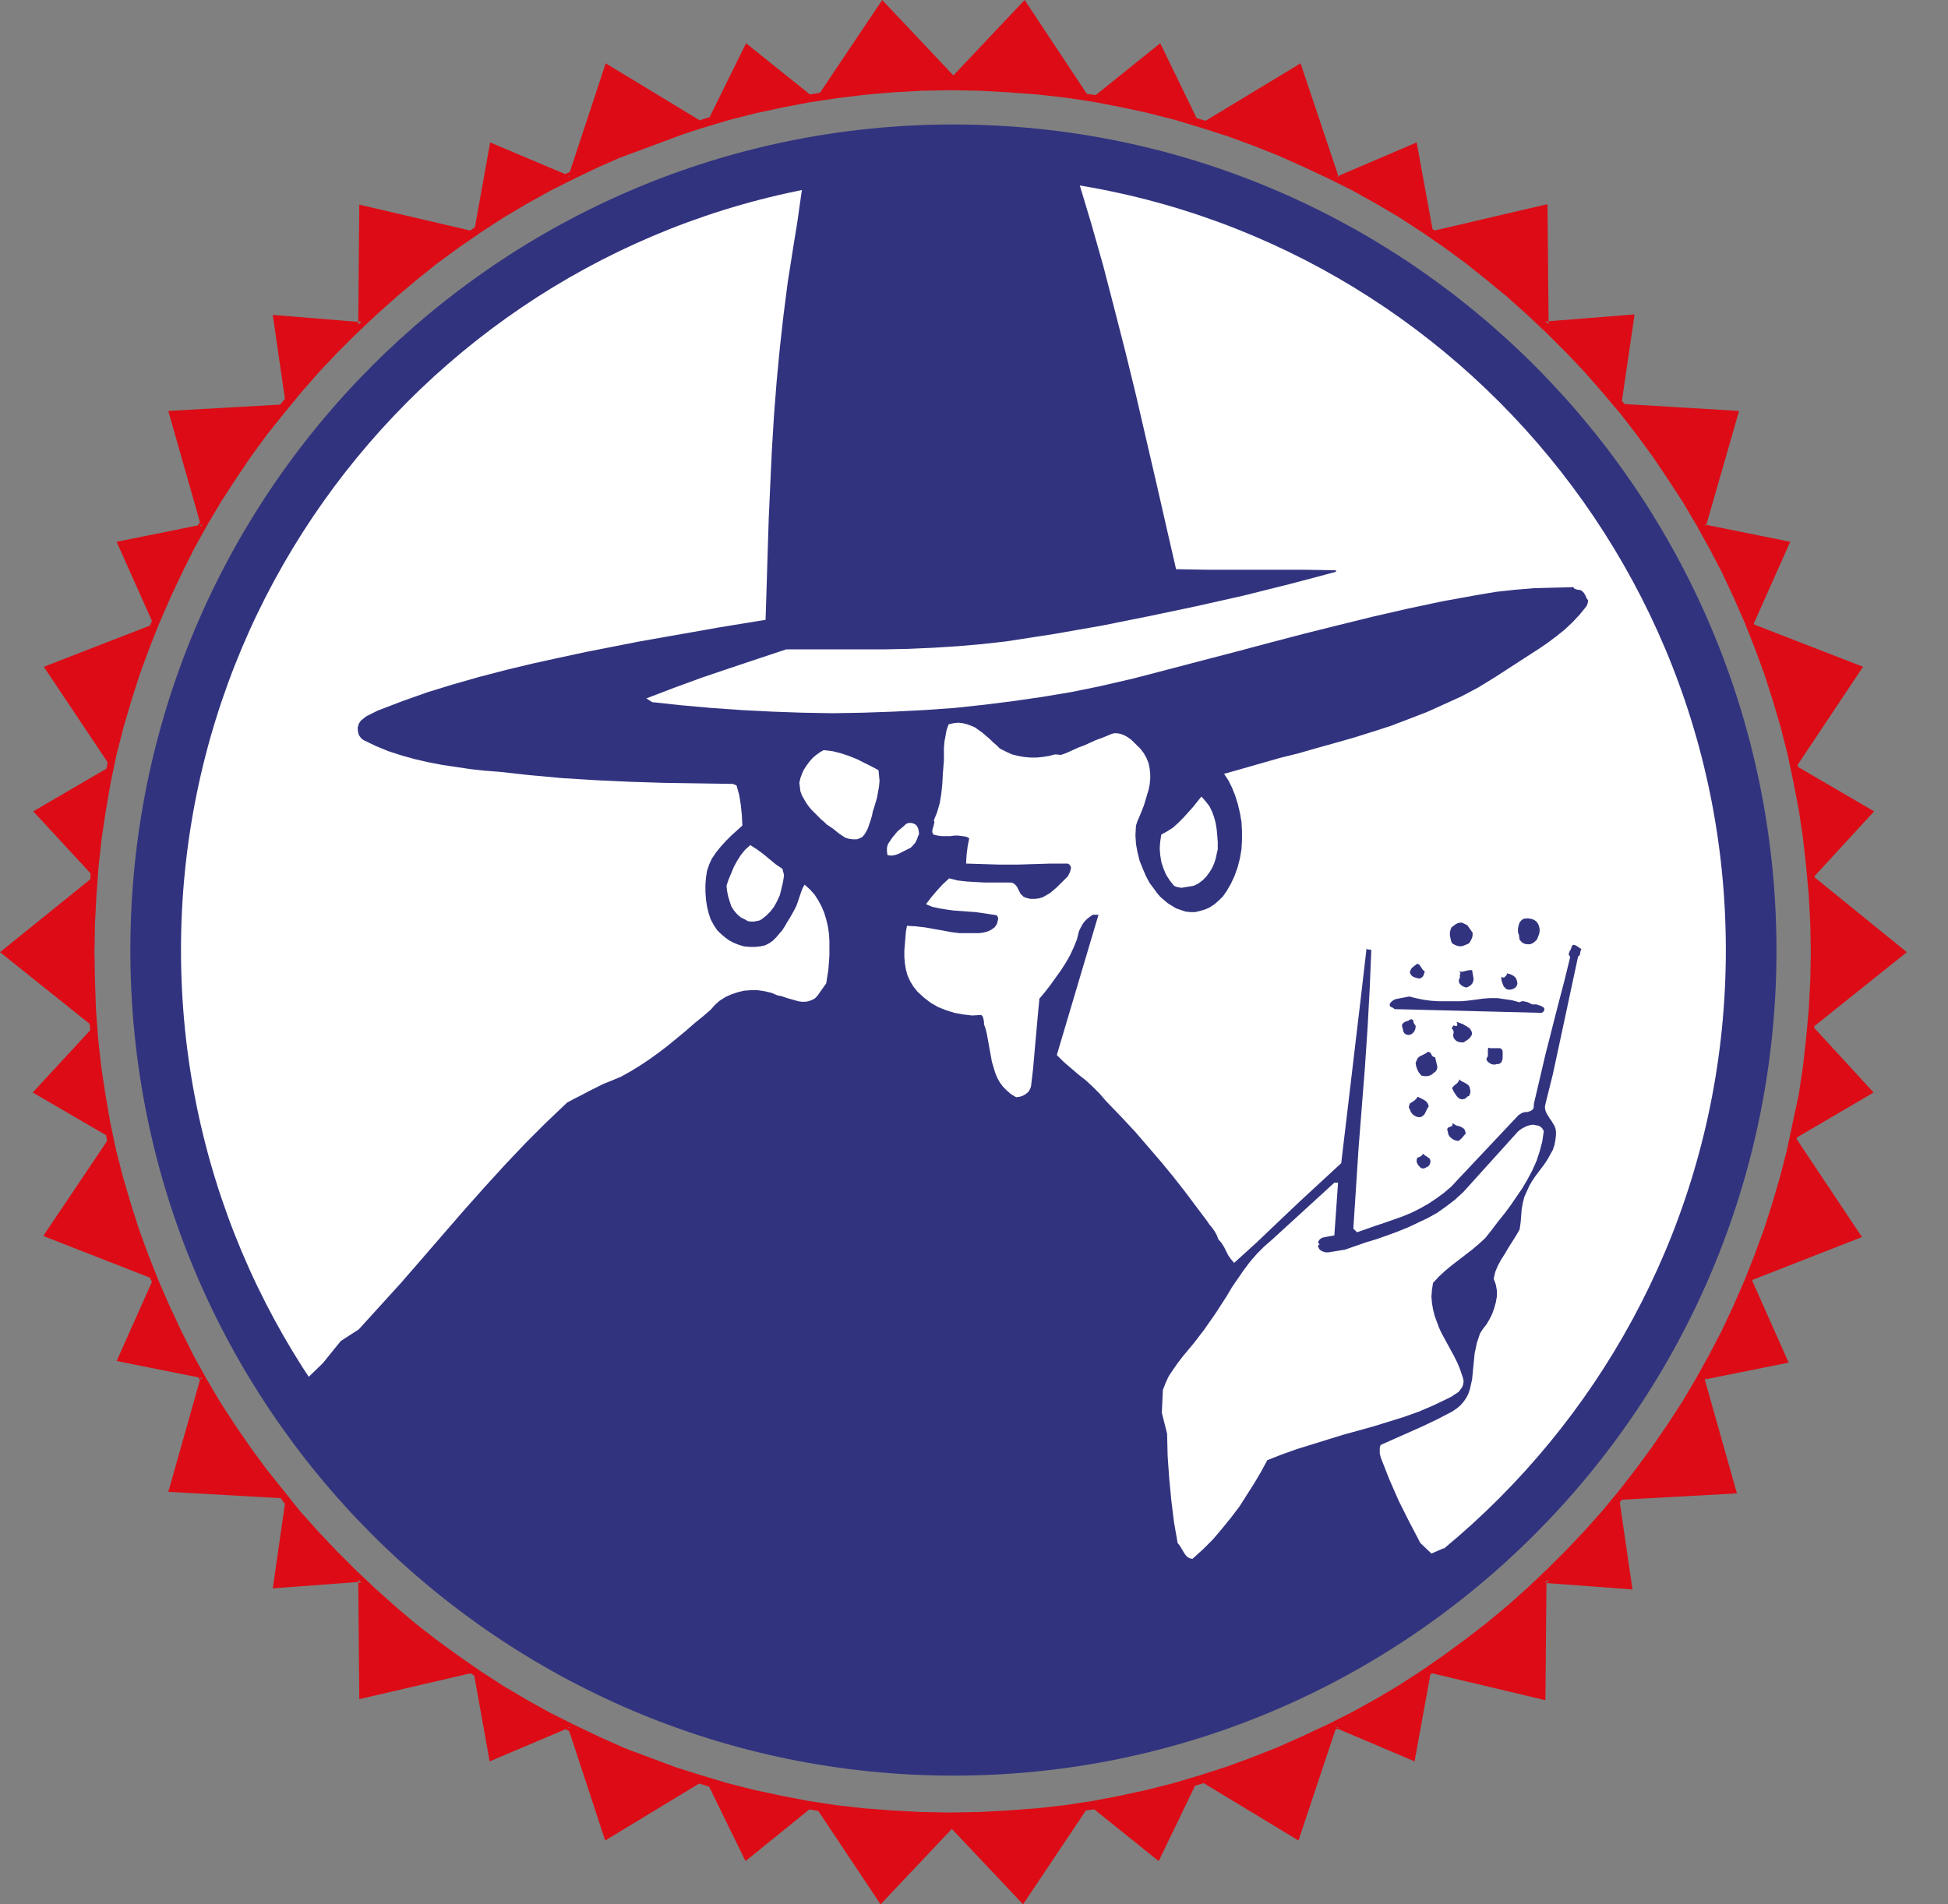
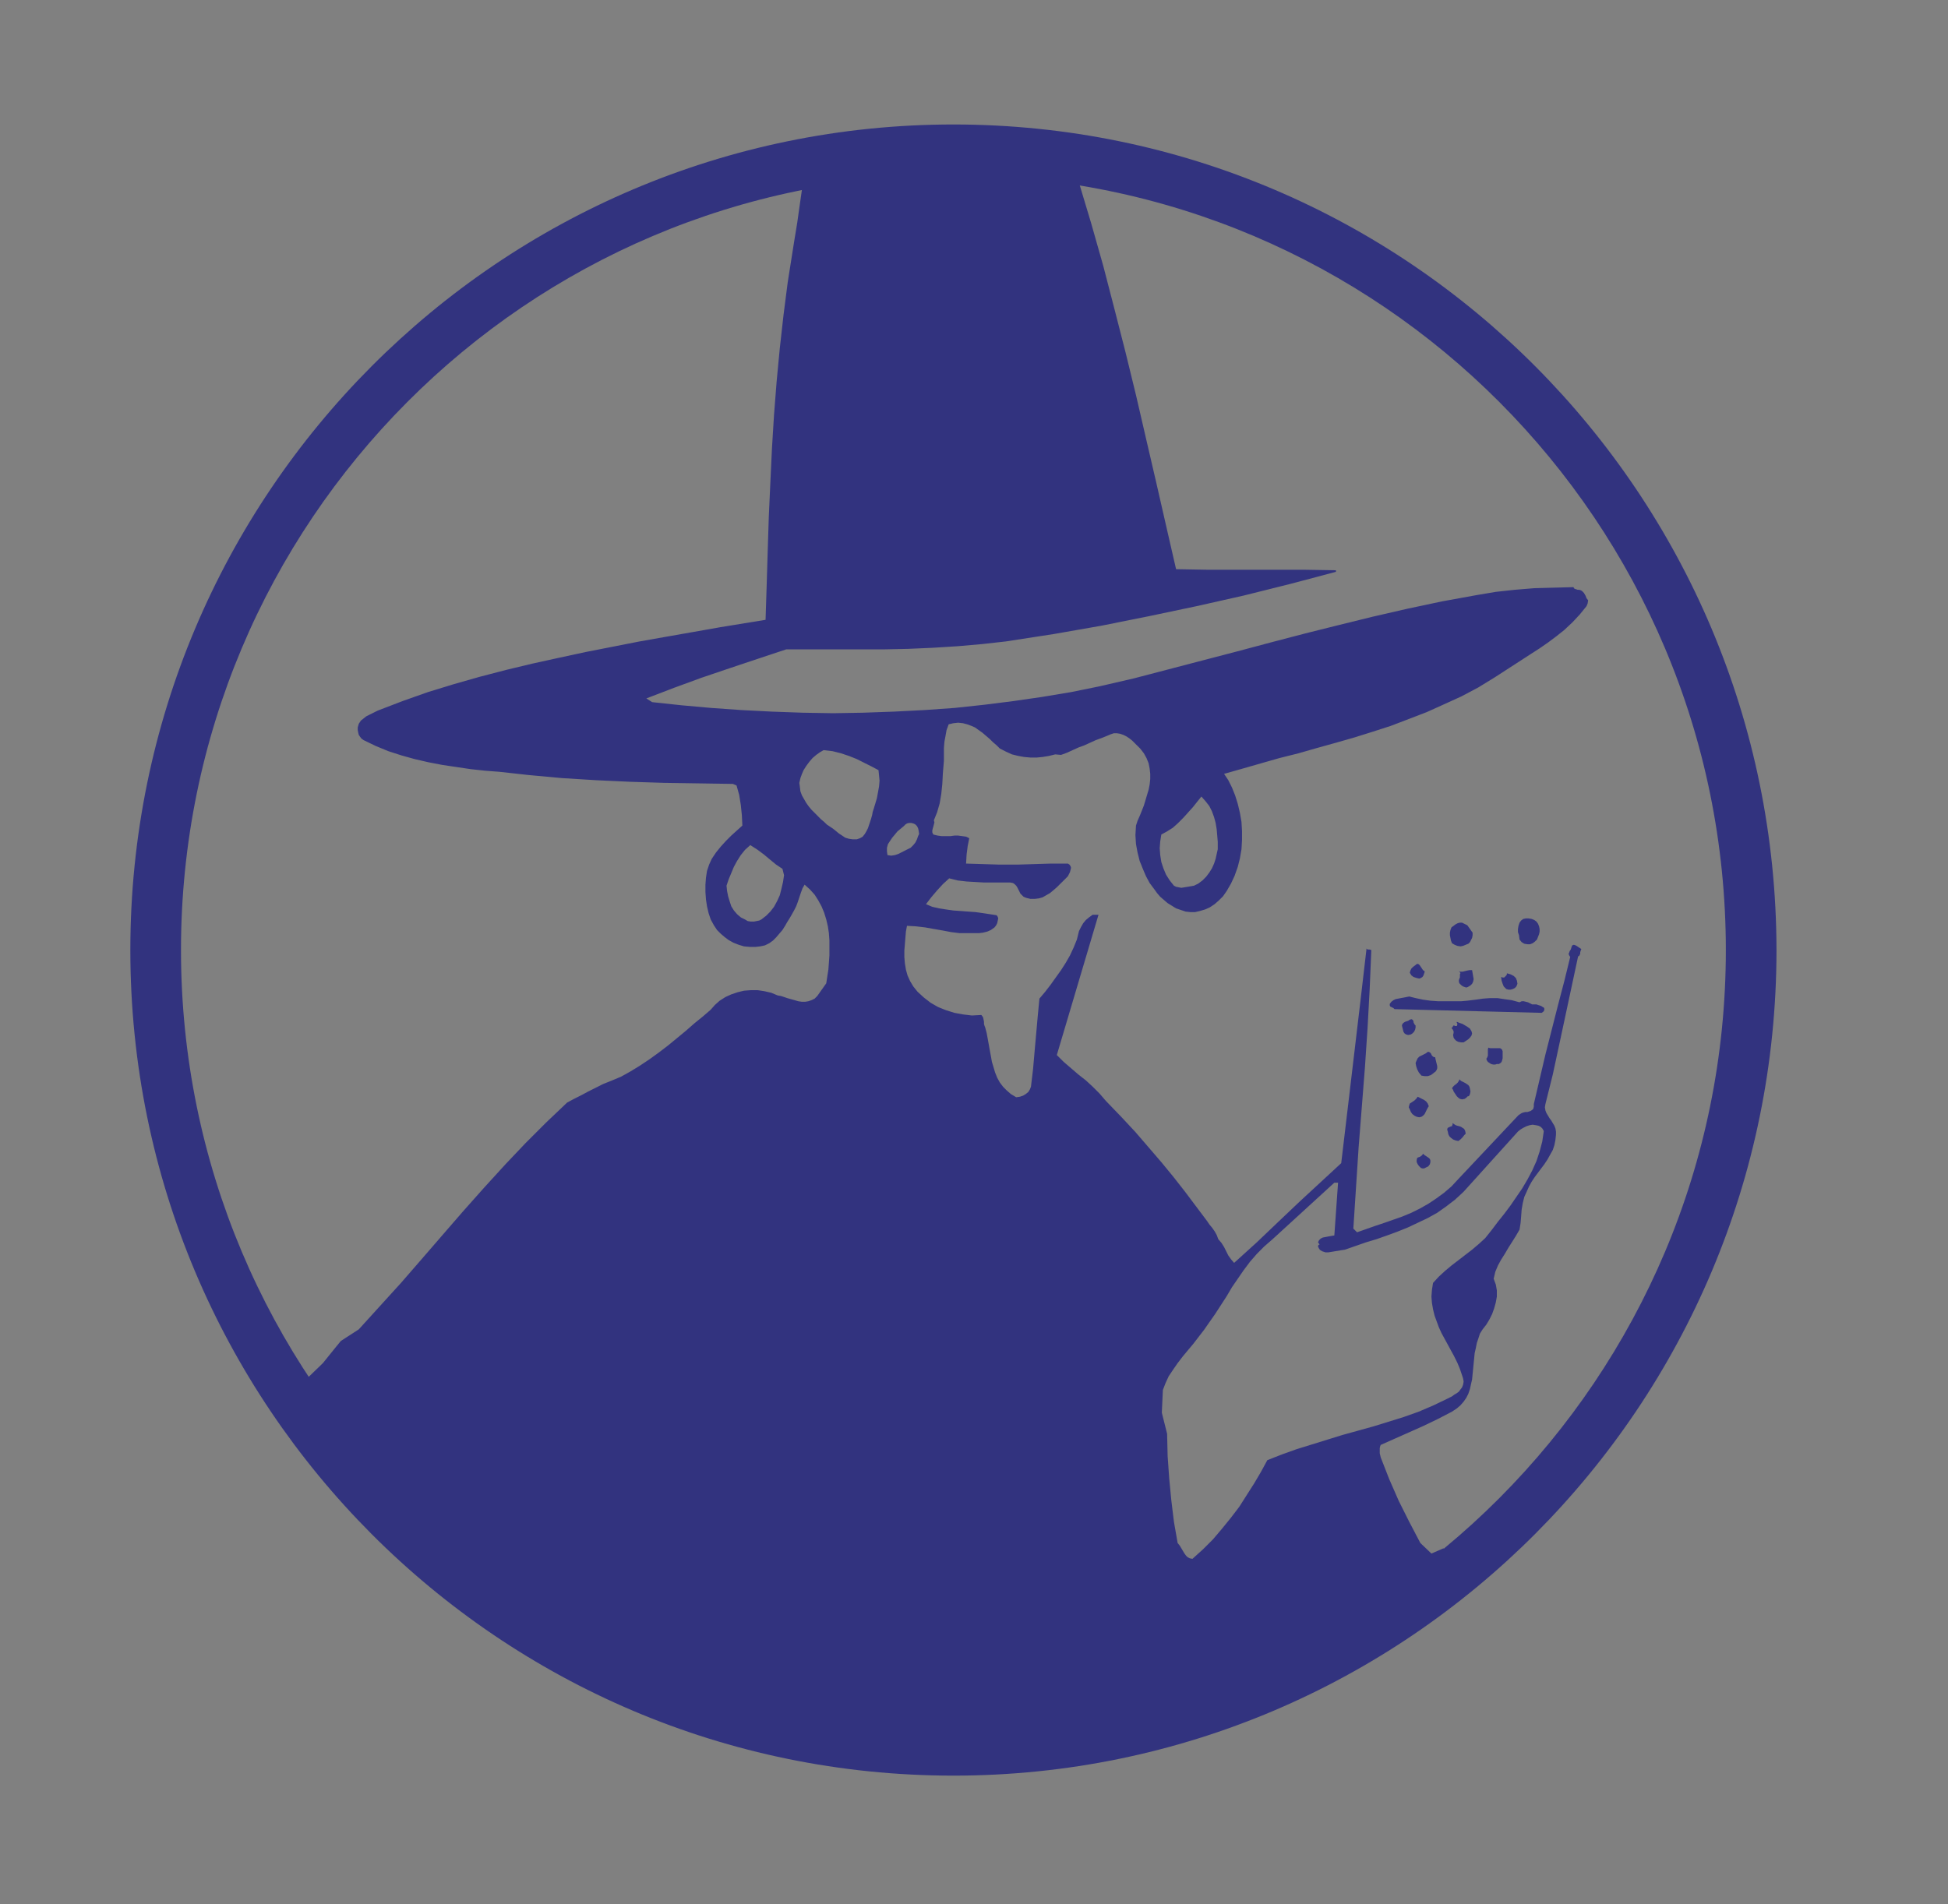
<svg xmlns="http://www.w3.org/2000/svg" width="45" height="44" viewBox="0 0 45 44" fill="none">
  <rect x="0" y="0" width="45" height="44" fill="#808080" stroke="none" />
-   <path d="M22.024 40.392C11.871 40.392 3.656 32.129 3.656 21.951C3.656 11.762 11.871 3.51 22.024 3.51C32.165 3.51 40.392 11.762 40.392 21.951C40.392 32.129 32.165 40.392 22.024 40.392Z" fill="white" />
  <path d="M33.908 25.328L33.871 25.364L33.835 25.389L33.774 25.401L33.725 25.389L33.689 25.364L33.652 25.328L33.628 25.291L33.603 25.254L33.579 25.218L33.567 25.181L33.542 25.145L33.567 25.108L33.603 25.072L33.64 25.047L33.676 25.011L33.701 24.974L33.713 24.938L33.75 24.974L33.798 24.998L33.847 25.023L33.884 25.047L33.92 25.072L33.945 25.108L33.957 25.157L33.969 25.218L33.957 25.279L33.932 25.328H33.908ZM33.993 23.926L34.006 23.877L33.993 23.828L33.957 23.767L33.908 23.731L33.847 23.694L33.786 23.658L33.713 23.633L33.652 23.609V23.633L33.664 23.645V23.658V23.682L33.652 23.706H33.615L33.591 23.694H33.579L33.567 23.706L33.555 23.731L33.53 23.755L33.555 23.78L33.567 23.804L33.579 23.828V23.865L33.567 23.914L33.579 23.975L33.603 24.011L33.64 24.048L33.689 24.072L33.75 24.084H33.811L33.847 24.06L33.884 24.036L33.92 24.011L33.957 23.975L33.993 23.926ZM32.592 25.693L32.628 25.742L32.677 25.779L32.726 25.803L32.787 25.815L32.836 25.803L32.872 25.779L32.909 25.742L32.933 25.693L32.957 25.644L32.982 25.596L33.006 25.559L32.982 25.498L32.945 25.449L32.896 25.413L32.848 25.389L32.799 25.364L32.75 25.34L32.714 25.389L32.677 25.425L32.641 25.449L32.604 25.474L32.567 25.498L32.555 25.535L32.543 25.584L32.567 25.632L32.592 25.693ZM35.663 23.365L35.675 23.329V23.304L35.663 23.28L35.639 23.268L35.602 23.243L35.566 23.231L35.529 23.219L35.493 23.207H35.444H35.395L35.346 23.182L35.297 23.158L35.249 23.146L35.2 23.134H35.151L35.102 23.158L34.92 23.109L34.749 23.085L34.591 23.061H34.42L34.261 23.073L34.091 23.097L33.896 23.121L33.75 23.134H33.591H33.408H33.225L33.043 23.121L32.872 23.097L32.701 23.061L32.555 23.024L32.494 23.036L32.433 23.048L32.36 23.061L32.299 23.073L32.238 23.085L32.19 23.109L32.141 23.146L32.104 23.195V23.231L32.116 23.256L32.141 23.268L32.165 23.28L32.19 23.292L32.214 23.316L35.614 23.402L35.663 23.365ZM36.687 13.87L36.675 13.944L36.65 14.005L36.492 14.2L36.321 14.382L36.139 14.553L35.956 14.699L35.761 14.845L35.566 14.98L35.358 15.114L35.151 15.248L34.944 15.382L34.737 15.516L34.53 15.65L34.152 15.882L33.762 16.089L33.36 16.272L32.957 16.454L32.543 16.613L32.129 16.771L31.714 16.905L31.288 17.039L30.861 17.161L30.422 17.283L29.996 17.405L29.557 17.515L29.13 17.637L28.704 17.759L28.277 17.88L28.375 18.027L28.46 18.197L28.533 18.38L28.594 18.575L28.643 18.782L28.679 18.99L28.691 19.197V19.416L28.679 19.623L28.643 19.831L28.594 20.026L28.521 20.233L28.436 20.416L28.338 20.586L28.253 20.708L28.155 20.806L28.058 20.891L27.948 20.964L27.838 21.013L27.716 21.049L27.607 21.074H27.497L27.387 21.062L27.278 21.025L27.168 20.988L27.07 20.927L26.973 20.867L26.888 20.794L26.802 20.72L26.729 20.635L26.668 20.55L26.558 20.403L26.473 20.245L26.4 20.074L26.327 19.892L26.278 19.697L26.242 19.502L26.229 19.294L26.242 19.075L26.278 18.965L26.327 18.855L26.376 18.734L26.424 18.612L26.461 18.49L26.497 18.368L26.534 18.246L26.558 18.124L26.571 18.002V17.88L26.558 17.759L26.534 17.637L26.485 17.515L26.424 17.405L26.339 17.295L26.278 17.235L26.217 17.174L26.156 17.113L26.095 17.064L26.022 17.015L25.949 16.979L25.876 16.954L25.803 16.942H25.73L25.657 16.966L25.571 17.003L25.449 17.052L25.315 17.1L25.181 17.161L25.047 17.222L24.913 17.271L24.779 17.332L24.645 17.393L24.511 17.442L24.377 17.43L24.23 17.466L24.084 17.49L23.95 17.503H23.804L23.658 17.49L23.524 17.466L23.377 17.43L23.243 17.369L23.097 17.295L23.024 17.222L22.939 17.149L22.865 17.076L22.78 17.003L22.695 16.93L22.609 16.869L22.524 16.808L22.439 16.771L22.341 16.735L22.244 16.71L22.134 16.698L22.024 16.71L21.915 16.735L21.866 16.869L21.842 17.003L21.817 17.137L21.805 17.283V17.43V17.576L21.793 17.722L21.781 17.868L21.768 18.112L21.744 18.344L21.707 18.563L21.647 18.77L21.573 18.953L21.586 19.002L21.573 19.05L21.561 19.099L21.549 19.136L21.537 19.185V19.233L21.561 19.282L21.659 19.306L21.756 19.319H21.854H21.951L22.049 19.306H22.134L22.232 19.319L22.317 19.331L22.39 19.367L22.354 19.55L22.329 19.745L22.317 19.953L22.707 19.965L23.097 19.977H23.499L23.889 19.965L24.279 19.953H24.669L24.706 19.977L24.73 20.013L24.742 20.05L24.73 20.099L24.718 20.148L24.694 20.196L24.669 20.245L24.633 20.282L24.56 20.355L24.486 20.428L24.413 20.501L24.328 20.574L24.255 20.635L24.17 20.684L24.084 20.733L23.999 20.757L23.901 20.769H23.804L23.706 20.745L23.645 20.72L23.609 20.684L23.572 20.647L23.548 20.598L23.524 20.55L23.499 20.501L23.475 20.464L23.438 20.428L23.402 20.403L23.341 20.391H23.146H22.951H22.744L22.536 20.379L22.329 20.367L22.122 20.343L21.927 20.294L21.781 20.428L21.647 20.574L21.512 20.733L21.391 20.891L21.537 20.952L21.695 20.988L21.854 21.013L22.024 21.037L22.195 21.049L22.366 21.062L22.536 21.074L22.707 21.098L22.865 21.122L23.024 21.147L23.048 21.183L23.06 21.22L23.036 21.33L23.012 21.378L22.975 21.427L22.89 21.488L22.805 21.525L22.707 21.549L22.609 21.561H22.5H22.28H22.171L21.976 21.537L21.781 21.5L21.573 21.464L21.366 21.427L21.159 21.403L20.952 21.391L20.927 21.525L20.915 21.671L20.903 21.817L20.891 21.963V22.11L20.903 22.256L20.927 22.402L20.964 22.536L21.025 22.671L21.098 22.792L21.196 22.914L21.342 23.048L21.5 23.17L21.671 23.268L21.854 23.341L22.049 23.402L22.244 23.438L22.451 23.463L22.67 23.451L22.707 23.499L22.719 23.548L22.731 23.609V23.658L22.744 23.706L22.756 23.731L22.792 23.865L22.817 23.999L22.841 24.133L22.865 24.267L22.89 24.401L22.914 24.535L22.951 24.657L22.987 24.779L23.036 24.901L23.097 25.011L23.17 25.108L23.255 25.194L23.353 25.279L23.475 25.352L23.56 25.34L23.633 25.315L23.694 25.279L23.755 25.23L23.792 25.169L23.816 25.108L23.865 24.694L23.901 24.279L23.938 23.865L23.974 23.463L24.011 23.073L24.145 22.914L24.267 22.756L24.389 22.585L24.511 22.415L24.62 22.244L24.718 22.073L24.803 21.89L24.877 21.708L24.925 21.513L24.974 21.415L25.023 21.33L25.084 21.257L25.157 21.196L25.242 21.135H25.376L24.413 24.377L24.572 24.535L24.742 24.681L24.913 24.828L25.084 24.962L25.242 25.108L25.401 25.267L25.547 25.437L25.9 25.803L26.229 26.156L26.534 26.51L26.827 26.851L27.107 27.192L27.375 27.534L27.631 27.875L27.887 28.216L27.936 28.289L27.997 28.362L28.058 28.448L28.106 28.533L28.143 28.631L28.216 28.716L28.277 28.813L28.326 28.911L28.375 29.008L28.436 29.094L28.509 29.179L29.033 28.704L29.532 28.228L30.02 27.765L30.508 27.314L30.983 26.875L31.129 25.644L31.275 24.413L31.422 23.17L31.568 21.915L31.58 21.927L31.592 21.939H31.605H31.617H31.641L31.678 21.951L31.641 22.841L31.592 23.743L31.531 24.657L31.458 25.584L31.385 26.51L31.324 27.448L31.263 28.387L31.349 28.472L31.556 28.399L31.763 28.326L31.982 28.253L32.19 28.18L32.397 28.107L32.604 28.021L32.799 27.924L32.994 27.814L33.177 27.692L33.36 27.558L33.53 27.412L33.689 27.241L35.078 25.766L35.115 25.742L35.151 25.718L35.188 25.705L35.237 25.693H35.285L35.322 25.681L35.358 25.669L35.395 25.644L35.419 25.62L35.432 25.571V25.51L35.566 24.938L35.7 24.365L35.846 23.792L35.992 23.219L36.139 22.658L36.273 22.11L36.248 22.073L36.236 22.037L36.248 22.012L36.26 21.976L36.285 21.939L36.297 21.903L36.309 21.866L36.321 21.842L36.358 21.829L36.395 21.842L36.419 21.854L36.455 21.878L36.492 21.903L36.529 21.927L36.516 21.963L36.504 22V22.037L36.492 22.061L36.48 22.085L36.455 22.098L36.309 22.78L36.163 23.463L36.017 24.145L35.87 24.828L35.7 25.51L35.688 25.584L35.7 25.657L35.724 25.718L35.761 25.779L35.797 25.839L35.834 25.888L35.87 25.949L35.907 26.01L35.931 26.071L35.944 26.144V26.217L35.931 26.339L35.907 26.461L35.87 26.571L35.809 26.68L35.748 26.79L35.675 26.9L35.602 26.997L35.529 27.095L35.456 27.192L35.383 27.302L35.322 27.412L35.273 27.521L35.212 27.655L35.176 27.802L35.151 27.948L35.139 28.107L35.127 28.253L35.102 28.411L35.017 28.557L34.932 28.692L34.847 28.826L34.761 28.972L34.676 29.106L34.603 29.24L34.542 29.386L34.505 29.545L34.554 29.679L34.578 29.813V29.959L34.554 30.093L34.517 30.227L34.469 30.361L34.408 30.483L34.335 30.605L34.249 30.715L34.188 30.812L34.152 30.922L34.115 31.032L34.091 31.154L34.066 31.263L34.054 31.385L34.042 31.507L34.03 31.629L34.018 31.751L34.006 31.873L33.981 31.982L33.957 32.092L33.92 32.202L33.871 32.299L33.811 32.385L33.737 32.47L33.652 32.543L33.542 32.616L33.213 32.787L32.884 32.945L32.555 33.092L32.226 33.238L31.897 33.384L31.885 33.408L31.873 33.457V33.518V33.579L31.885 33.628L31.897 33.677L32.092 34.176L32.311 34.676L32.555 35.163L32.811 35.651L33.067 35.895L33.347 35.773L33.396 35.858L33.335 35.785L33.567 36.175L33.811 36.59L33.396 36.87L32.909 37.175L32.397 37.467L31.885 37.748L31.361 38.003L30.824 38.491L30.264 38.722L29.703 38.93L29.13 39.125L28.545 39.295L27.972 39.454L27.375 39.6L26.778 39.722L26.181 39.832L25.583 39.917L24.974 39.99L24.365 40.039L23.755 40.063L23.146 40.075L22.536 40.66L21.927 40.636L21.317 40.587L20.72 40.514L20.123 40.429L19.538 40.319L18.953 40.197L18.368 40.051L17.795 39.88L17.234 39.698L16.686 39.503L16.137 39.283L15.601 39.052L15.065 38.796L14.541 38.528L14.017 38.357L13.505 38.052L12.993 37.723L12.493 37.394L12.006 37.041L11.53 36.675L11.055 36.297L10.604 35.895L10.153 35.48L9.726 35.054L9.178 34.725L8.776 34.274L8.337 33.884L7.959 33.591L7.362 33.165L7.069 32.592L6.716 32.214L7.459 31.495L7.764 31.117L7.874 30.983L8.288 30.715L8.776 30.178L9.263 29.642L9.739 29.094L10.214 28.545L10.689 27.997L11.177 27.448L11.677 26.9L12.14 26.412L12.615 25.937L13.102 25.474L13.261 25.389L13.432 25.303L13.59 25.218L13.761 25.133L13.931 25.047L14.114 24.974L14.346 24.877L14.565 24.755L14.784 24.621L15.004 24.474L15.223 24.316L15.431 24.157L15.638 23.987L15.845 23.816L16.04 23.645L16.235 23.487L16.418 23.329L16.515 23.219L16.625 23.121L16.759 23.036L16.893 22.975L17.039 22.926L17.186 22.89L17.344 22.878H17.503L17.661 22.902L17.819 22.939L17.966 23L18.039 23.012L18.112 23.036L18.185 23.061L18.27 23.085L18.356 23.109L18.441 23.134L18.526 23.146H18.599L18.673 23.134L18.746 23.109L18.819 23.073L18.88 23.012L19.087 22.719L19.111 22.561L19.136 22.402L19.148 22.244L19.16 22.073V21.903V21.732L19.148 21.561L19.124 21.403L19.087 21.244L19.038 21.086L18.977 20.94L18.904 20.806L18.819 20.672L18.709 20.55L18.587 20.44L18.538 20.525L18.502 20.623L18.465 20.733L18.429 20.842L18.392 20.94L18.343 21.037L18.295 21.122L18.246 21.208L18.185 21.305L18.136 21.391L18.075 21.488L18.002 21.573L17.929 21.659L17.856 21.732L17.771 21.793L17.673 21.842L17.564 21.866L17.454 21.878H17.32L17.186 21.866L17.064 21.829L16.942 21.781L16.832 21.72L16.735 21.647L16.649 21.573L16.564 21.488L16.491 21.378L16.418 21.244L16.369 21.098L16.332 20.94L16.308 20.781L16.296 20.611V20.44L16.308 20.282L16.332 20.123L16.381 19.977L16.442 19.843L16.54 19.697L16.649 19.562L16.771 19.428L16.893 19.306L17.027 19.185L17.149 19.075L17.137 18.831L17.113 18.599L17.076 18.368L17.015 18.149L16.93 18.112L16.137 18.1L15.345 18.088L14.553 18.063L13.773 18.027L12.981 17.978L12.188 17.905L11.859 17.868L11.53 17.832L11.201 17.807L10.872 17.771L10.543 17.722L10.214 17.673L9.897 17.612L9.58 17.539L9.275 17.454L8.971 17.356L8.678 17.235L8.398 17.1L8.349 17.064L8.312 17.015L8.288 16.979L8.276 16.93L8.264 16.869V16.808L8.288 16.723L8.337 16.649L8.398 16.601L8.459 16.552L8.532 16.515L8.654 16.454L8.727 16.418L9.3 16.198L9.885 15.991L10.482 15.808L11.079 15.638L11.689 15.479L12.298 15.333L12.908 15.199L13.529 15.065L14.151 14.943L14.772 14.821L15.394 14.711L16.015 14.602L16.637 14.492L17.685 14.321L17.71 13.541L17.734 12.749L17.759 11.957L17.795 11.165L17.832 10.372L17.88 9.592L17.941 8.812L18.014 8.044L18.1 7.277L18.197 6.521L18.27 6.058L18.343 5.595L18.417 5.144L18.465 4.802L18.563 4.12L18.648 4.205L18.636 4.254L18.721 3.864L19.233 3.73L19.794 3.608L20.367 3.498L20.952 3.413L21.549 3.34L22.146 3.291L22.744 3.267L23.353 3.254L23.962 3.267L24.535 3.291L24.828 4.169L24.913 4.181L25.206 5.156L25.486 6.143L25.742 7.13L25.998 8.13L26.242 9.129L26.473 10.129L26.705 11.128L26.936 12.14L27.168 13.151L27.899 13.164H28.643H29.386H30.13L30.861 13.176V13.212L29.801 13.493L28.728 13.761L27.643 14.005L26.546 14.236L25.449 14.456L24.34 14.65L23.231 14.821L22.683 14.882L22.122 14.931L21.549 14.967L20.976 14.992L20.403 15.004H19.831H19.258H18.697H18.161L17.503 15.223L16.844 15.443L16.198 15.662L15.565 15.894L14.931 16.137L15.065 16.223L15.747 16.296L16.43 16.357L17.125 16.406L17.832 16.442L18.538 16.467L19.245 16.479L19.94 16.467L20.647 16.442L21.354 16.406L22.049 16.357L22.731 16.284L23.414 16.198L24.084 16.101L24.742 15.991L25.401 15.857L26.193 15.674L26.985 15.467L27.777 15.26L28.57 15.053L29.35 14.845L30.142 14.638L30.922 14.443L31.714 14.248L32.506 14.066L33.311 13.895L34.115 13.749L34.554 13.675L34.993 13.627L35.444 13.59L35.895 13.578L36.346 13.566L36.37 13.602L36.407 13.614L36.443 13.627H36.48L36.516 13.639L36.541 13.651L36.59 13.7L36.626 13.761L36.65 13.822L36.687 13.87ZM18.075 20.074L17.929 19.977L17.795 19.867L17.649 19.745L17.503 19.636L17.332 19.526L17.21 19.636L17.113 19.757L17.027 19.892L16.954 20.026L16.893 20.172L16.832 20.318L16.783 20.464L16.796 20.586L16.82 20.708L16.857 20.83L16.893 20.94L16.954 21.037L17.027 21.122L17.113 21.196L17.21 21.244L17.271 21.281L17.344 21.293H17.417L17.478 21.281L17.539 21.269L17.588 21.244L17.698 21.159L17.795 21.062L17.88 20.952L17.953 20.818L18.014 20.684L18.051 20.538L18.088 20.379L18.112 20.221L18.075 20.074ZM26.961 33.128L26.973 33.64L27.009 34.152L27.058 34.664L27.119 35.163L27.204 35.651L27.253 35.712L27.29 35.773L27.326 35.834L27.363 35.895L27.399 35.944L27.436 35.98L27.485 36.005L27.546 36.017L27.79 35.797L28.021 35.566L28.228 35.322L28.436 35.066L28.631 34.81L28.801 34.542L28.972 34.274L29.13 34.006L29.276 33.737L29.618 33.603L29.959 33.481L30.312 33.372L30.666 33.262L31.019 33.153L31.373 33.055L31.726 32.957L32.08 32.848L32.433 32.738L32.775 32.616L33.116 32.47L33.445 32.312L33.494 32.287L33.542 32.263L33.591 32.226L33.652 32.19L33.701 32.153L33.737 32.104L33.774 32.056L33.798 31.995L33.811 31.921L33.798 31.848L33.774 31.775L33.725 31.629L33.664 31.483L33.591 31.336L33.518 31.202L33.445 31.068L33.372 30.934L33.299 30.8L33.238 30.666L33.189 30.532L33.14 30.398L33.104 30.252L33.079 30.105L33.067 29.959L33.079 29.801L33.104 29.642L33.238 29.496L33.384 29.362L33.53 29.24L33.689 29.118L33.847 28.996L34.006 28.874L34.164 28.74L34.31 28.606L34.456 28.423L34.603 28.228L34.749 28.046L34.895 27.851L35.029 27.655L35.163 27.46L35.285 27.253L35.395 27.046L35.493 26.827L35.566 26.607L35.627 26.376L35.663 26.132L35.627 26.071L35.59 26.035L35.541 26.01L35.48 25.998L35.407 25.986L35.334 25.998L35.261 26.022L35.188 26.059L35.127 26.095L35.066 26.144L33.811 27.534L33.615 27.716L33.408 27.875L33.201 28.021L32.982 28.143L32.75 28.253L32.519 28.362L32.275 28.46L32.043 28.545L31.799 28.631L31.556 28.704L31.312 28.789L31.068 28.874L30.983 28.887L30.91 28.899L30.837 28.911L30.764 28.923L30.69 28.935H30.617L30.544 28.911L30.483 28.874V28.862L30.471 28.85L30.459 28.826L30.447 28.801V28.789L30.459 28.765L30.483 28.753L30.447 28.704L30.471 28.655L30.508 28.618L30.556 28.594L30.617 28.582L30.678 28.57L30.751 28.557L30.824 28.545L30.91 27.326H30.824L29.398 28.631L29.203 28.801L29.033 28.972L28.874 29.155L28.728 29.35L28.594 29.545L28.46 29.74L28.338 29.947L28.204 30.154L28.07 30.361L27.924 30.569L27.814 30.727L27.692 30.885L27.57 31.044L27.448 31.19L27.326 31.336L27.204 31.495L27.095 31.653L26.997 31.799L26.924 31.958L26.863 32.116L26.839 32.641L26.961 33.128ZM20.306 17.917L20.294 17.795L20.135 17.71L19.965 17.625L19.794 17.539L19.611 17.466L19.428 17.405L19.233 17.356L19.026 17.332L18.941 17.381L18.855 17.442L18.77 17.515L18.697 17.6L18.624 17.698L18.563 17.795L18.526 17.88L18.49 17.978L18.465 18.088L18.478 18.185L18.49 18.283L18.526 18.38L18.575 18.465L18.624 18.551L18.685 18.636L18.746 18.709L18.819 18.782L18.892 18.855L18.965 18.929L19.038 18.99L19.099 19.05L19.172 19.099L19.245 19.148L19.306 19.197L19.38 19.258L19.453 19.306L19.526 19.355L19.611 19.38L19.696 19.392H19.794L19.867 19.367L19.928 19.331L19.977 19.27L20.013 19.209L20.05 19.136L20.074 19.063L20.099 18.99L20.123 18.916L20.147 18.831L20.16 18.758L20.184 18.685L20.221 18.563L20.257 18.441L20.282 18.307L20.306 18.173L20.318 18.039L20.306 17.917ZM21.232 19.27L21.22 19.185L21.208 19.136L21.183 19.087L21.147 19.05L21.098 19.026L21.049 19.014H21.001L20.952 19.026L20.915 19.05L20.879 19.087L20.806 19.148L20.732 19.209L20.672 19.282L20.611 19.355L20.562 19.428L20.513 19.502L20.489 19.587V19.672L20.501 19.757L20.586 19.77L20.672 19.757L20.745 19.733L20.818 19.697L20.891 19.66L20.964 19.623L21.037 19.587L21.098 19.526L21.147 19.465L21.183 19.392L21.208 19.319L21.232 19.27ZM28.131 19.453L28.119 19.306L28.106 19.16L28.082 19.014L28.046 18.88L27.997 18.746L27.936 18.624L27.85 18.514L27.753 18.404L27.655 18.526L27.558 18.648L27.448 18.77L27.338 18.892L27.217 19.014L27.095 19.124L26.961 19.209L26.827 19.282L26.802 19.441L26.79 19.599L26.802 19.757L26.827 19.916L26.875 20.062L26.936 20.208L27.022 20.343L27.119 20.464L27.168 20.489L27.229 20.501L27.29 20.513L27.363 20.501L27.436 20.489L27.509 20.477L27.582 20.464L27.68 20.416L27.777 20.343L27.863 20.257L27.936 20.16L27.997 20.062L28.046 19.953L28.082 19.843L28.106 19.733L28.131 19.623V19.453ZM32.628 23.877L32.665 23.84L32.689 23.792L32.701 23.743V23.694L32.677 23.67L32.665 23.645L32.653 23.621V23.597L32.641 23.572L32.628 23.56L32.604 23.548L32.567 23.56L32.531 23.585L32.494 23.597L32.458 23.609L32.421 23.633L32.397 23.658L32.385 23.694L32.397 23.743L32.409 23.792L32.421 23.84L32.446 23.877L32.482 23.901L32.531 23.914L32.592 23.901L32.628 23.877ZM34.359 24.426L34.335 24.462L34.347 24.499L34.371 24.535L34.408 24.56L34.444 24.584L34.493 24.596H34.542L34.578 24.584H34.627L34.664 24.56L34.688 24.535L34.7 24.499L34.712 24.45V24.401V24.34V24.291L34.7 24.255L34.676 24.231L34.652 24.218H34.615H34.578H34.542H34.505H34.456H34.42L34.383 24.206L34.371 24.243V24.279V24.316V24.352V24.389L34.359 24.426ZM33.555 26.01L33.53 26.022L33.494 26.035L33.469 26.047L33.445 26.059L33.433 26.083V26.108L33.445 26.144L33.457 26.205L33.481 26.254L33.518 26.29L33.567 26.327L33.628 26.351L33.689 26.363L33.737 26.327L33.786 26.278L33.823 26.23L33.859 26.193L33.847 26.132L33.823 26.083L33.786 26.059L33.75 26.035L33.713 26.022L33.664 26.01L33.628 25.998L33.591 25.974L33.555 25.949V25.986L33.542 26.01H33.555ZM33.823 21.342L33.774 21.318H33.725L33.676 21.33L33.628 21.354L33.579 21.391L33.53 21.427L33.506 21.488L33.494 21.549V21.61L33.506 21.671L33.518 21.732L33.542 21.793L33.603 21.829L33.664 21.854L33.737 21.866L33.798 21.854L33.859 21.829L33.92 21.805L33.957 21.768L33.981 21.72L34.006 21.671L34.018 21.61V21.549L33.896 21.378L33.823 21.342ZM34.737 22.792L34.798 22.853L34.847 22.866H34.895L34.944 22.853L34.993 22.829L35.029 22.792L35.054 22.731L35.042 22.658L35.017 22.597L34.968 22.549L34.895 22.512L34.81 22.488V22.512L34.798 22.536L34.773 22.561L34.749 22.585H34.712L34.676 22.573L34.688 22.658L34.712 22.731L34.737 22.792ZM32.775 26.936L32.823 26.985L32.86 26.997H32.896L32.921 26.985L32.945 26.973L32.97 26.961L32.994 26.949L33.031 26.9L33.043 26.851V26.814L33.031 26.778L33.006 26.754L32.97 26.729L32.933 26.705L32.896 26.68L32.872 26.656L32.86 26.68L32.836 26.705L32.799 26.729L32.762 26.741L32.738 26.754L32.726 26.802V26.851L32.75 26.9L32.775 26.936ZM35.102 21.708L35.151 21.768L35.212 21.805L35.285 21.817H35.346L35.407 21.793L35.456 21.756L35.505 21.708L35.529 21.647L35.553 21.586L35.566 21.525V21.464L35.553 21.403L35.529 21.342L35.493 21.293L35.444 21.257L35.383 21.232L35.31 21.22H35.249L35.188 21.232L35.139 21.269L35.102 21.318L35.078 21.391L35.066 21.464V21.537L35.09 21.61L35.102 21.708ZM33.104 24.803L33.165 24.755L33.189 24.718L33.201 24.681V24.633L33.189 24.584L33.177 24.535L33.165 24.486L33.152 24.426H33.128L33.104 24.413L33.079 24.389L33.067 24.365L33.055 24.34L33.031 24.316L33.006 24.304H32.982L32.933 24.34L32.884 24.365L32.836 24.389L32.787 24.413L32.75 24.45L32.726 24.499L32.701 24.56L32.714 24.633L32.738 24.706L32.775 24.779L32.836 24.852L32.909 24.864H32.982L33.055 24.84L33.104 24.803ZM33.725 22.585L33.713 22.61L33.701 22.646V22.683L33.713 22.719L33.737 22.744L33.762 22.768L33.798 22.792L33.835 22.805L33.871 22.817L33.908 22.805L33.969 22.768L34.006 22.731L34.03 22.683L34.042 22.622L34.006 22.415H33.945L33.884 22.427L33.835 22.439L33.786 22.451H33.737L33.701 22.439L33.725 22.463L33.737 22.488L33.725 22.512V22.585ZM32.726 22.597L32.787 22.61L32.823 22.597L32.86 22.573L32.884 22.536L32.896 22.5L32.909 22.463V22.439L32.872 22.415L32.848 22.378L32.823 22.341L32.799 22.305L32.775 22.28L32.738 22.268L32.689 22.305L32.641 22.341L32.604 22.378L32.58 22.427L32.567 22.475L32.604 22.536L32.653 22.573L32.726 22.597Z" fill="#32337F" />
  <path d="M22.025 2.876C11.53 2.876 3.011 11.421 3.011 21.951C3.011 32.482 11.518 41.026 22.025 41.026C32.519 41.026 41.038 32.482 41.038 21.951C41.026 11.408 32.519 2.876 22.025 2.876ZM22.025 39.856C12.176 39.856 4.181 31.836 4.181 21.951C4.181 12.066 12.164 4.047 22.025 4.047C31.873 4.047 39.868 12.066 39.868 21.951C39.868 31.836 31.873 39.856 22.025 39.856Z" fill="#32337F" />
-   <path d="M43.281 25.242L41.904 23.743L41.916 23.706L44.049 22L41.916 20.269V20.245L43.293 18.746L41.538 17.722L41.526 17.673L43.037 15.406L40.526 14.431L40.514 14.407L41.355 12.518L39.417 12.127L39.405 12.152L39.381 12.115L39.417 12.127L40.173 9.495L37.528 9.336L37.467 9.263L37.76 7.264L35.773 7.423L35.748 4.717L33.14 5.326L33.091 5.29L32.726 3.291L30.958 4.047L30.91 4.071L30.922 4.095L30.885 4.083L30.91 4.071L30.898 4.01L30.044 1.463L27.85 2.791L27.814 2.779L27.643 2.73L26.802 0.999L25.315 2.194H25.291L25.108 2.17L23.67 0L22.024 1.743L20.379 0L18.941 2.145L18.709 2.182L17.234 0.999L16.393 2.706L16.162 2.779L13.992 1.463L13.163 3.973L13.054 4.022L11.323 3.291L10.97 5.253L10.86 5.326L8.3 4.729L8.276 7.411L8.252 7.435L6.301 7.276L6.582 9.214L6.472 9.348L3.888 9.495L4.619 12.066L4.571 12.14L2.694 12.518L3.51 14.346L3.462 14.455L1.012 15.406L2.486 17.612L2.462 17.758L0.768 18.746L2.096 20.184L2.084 20.318L0 22L2.072 23.658L2.084 23.804L0.756 25.242L2.45 26.229L2.474 26.363L0.999 28.557L3.462 29.52L3.51 29.618L2.694 31.446L4.583 31.824L4.619 31.885L3.888 34.469L6.484 34.615L6.582 34.749L6.301 36.699L8.264 36.553L8.276 36.565L8.3 39.259L10.872 38.661L10.957 38.722L11.311 40.697L13.066 39.953L13.151 40.002L13.98 42.525L16.15 41.209L16.381 41.282L17.222 43.001L18.697 41.806L18.904 41.843L20.342 44L21.988 42.257L23.633 44L25.084 41.831L25.267 41.806H25.279L26.766 43.001L27.607 41.258L27.777 41.209L27.802 41.197L29.996 42.525L30.849 39.966L30.898 39.941L32.677 40.697L33.043 38.686L33.079 38.661L35.7 39.283L35.724 36.577L37.711 36.724L37.418 34.712L37.467 34.651L40.124 34.505L39.381 31.873L41.319 31.483L40.478 29.593L40.49 29.569L43.013 28.582L41.501 26.315L41.514 26.278L43.281 25.242ZM35.748 7.423L35.773 7.447V7.484L35.7 7.423H35.748ZM13.139 4.059L13.163 4.071L13.127 4.083L13.139 4.059ZM8.276 7.423L8.349 7.435L8.276 7.496V7.423ZM4.668 12.127L4.644 12.164L4.632 12.127H4.668ZM4.632 31.86L4.644 31.824L4.668 31.86H4.632ZM8.276 36.565V36.504L8.349 36.565H8.276ZM13.139 39.929L13.127 39.905L13.163 39.917L13.139 39.929ZM30.91 39.929L30.873 39.917L30.91 39.905V39.929ZM35.761 36.529L35.724 36.565H35.688L35.761 36.504V36.529ZM39.405 31.86L39.381 31.873L39.405 31.836V31.86ZM41.416 25.925L41.282 26.558L41.123 27.18L40.941 27.802L40.746 28.411L40.526 29.008L40.295 29.593L40.039 30.178L39.771 30.751L39.478 31.312L39.173 31.86L38.856 32.397L38.515 32.921L38.162 33.433L37.796 33.932L37.418 34.42L37.016 34.907L36.602 35.371L36.175 35.822L35.736 36.26L35.285 36.687L34.822 37.101L34.335 37.504L33.847 37.881L33.347 38.247L32.836 38.601L32.311 38.942L31.775 39.259L31.227 39.563L30.666 39.844L30.093 40.112L29.52 40.368L28.935 40.599L28.338 40.819L27.729 41.014L27.119 41.197L26.497 41.355L25.876 41.489L25.242 41.611L24.596 41.709L23.938 41.782L23.28 41.831L22.622 41.867L21.951 41.879L21.281 41.867L20.623 41.831L19.965 41.782L19.319 41.709L18.673 41.611L18.039 41.489L17.417 41.355L16.796 41.197L16.186 41.014L15.638 40.843L14.528 40.429L14.407 40.38L13.834 40.124L13.273 39.856L12.713 39.576L12.164 39.271L11.628 38.954L11.104 38.613L10.592 38.259L10.092 37.894L9.604 37.516L9.129 37.114L8.666 36.699L8.215 36.273L7.776 35.834L7.35 35.383L6.935 34.92L6.545 34.432L6.155 33.945L5.789 33.445L5.436 32.933L5.095 32.409L4.778 31.873L4.473 31.324L4.193 30.763L3.925 30.191L3.669 29.605L3.437 29.02L3.218 28.423L3.023 27.814L2.84 27.192L2.681 26.571L2.547 25.937L2.438 25.303L2.34 24.657L2.267 23.999L2.218 23.341L2.194 22.67L2.182 22L2.194 21.33L2.23 20.659L2.279 20.001L2.352 19.343L2.45 18.697L2.56 18.063L2.694 17.429L2.852 16.808L3.035 16.186L3.23 15.577L3.449 14.979L3.681 14.395L3.937 13.809L4.205 13.237L4.485 12.676L4.79 12.127L5.107 11.591L5.448 11.067L5.802 10.543L6.167 10.043L6.557 9.556L6.947 9.08L7.362 8.605L7.788 8.154L8.227 7.715L8.678 7.289L9.141 6.874L9.617 6.472L10.104 6.082L10.604 5.716L11.116 5.363L11.64 5.022L12.176 4.705L12.725 4.4L13.285 4.12L13.846 3.852L14.321 3.644L15.796 3.096L16.21 2.962L16.82 2.779L17.442 2.62L18.063 2.486L18.697 2.365L19.343 2.267L19.94 2.194L20.196 2.17L20.635 2.133L21.293 2.096L21.963 2.084L22.634 2.096L23.292 2.133L23.95 2.182L24.608 2.255L25.254 2.352L25.888 2.474L26.51 2.608L27.131 2.767L27.741 2.95L28.35 3.145L28.947 3.364L29.532 3.596L30.105 3.852L30.678 4.12L31.239 4.4L31.787 4.705L32.324 5.022L32.848 5.363L33.36 5.716L33.859 6.082L34.347 6.472L34.834 6.874L35.297 7.289L35.748 7.715L36.187 8.154L36.614 8.605L37.028 9.08L37.431 9.556L37.808 10.043L38.174 10.543L38.527 11.067L38.869 11.591L39.186 12.127L39.49 12.676L39.783 13.237L40.051 13.809L40.307 14.395L40.538 14.979L40.758 15.577L40.953 16.186L41.136 16.808L41.294 17.429L41.428 18.063L41.55 18.697L41.648 19.343L41.721 20.001L41.782 20.659L41.818 21.33L41.831 22L41.818 22.67L41.782 23.341L41.721 23.999L41.648 24.657L41.55 25.303L41.416 25.925Z" fill="#DD0B15" />
</svg>